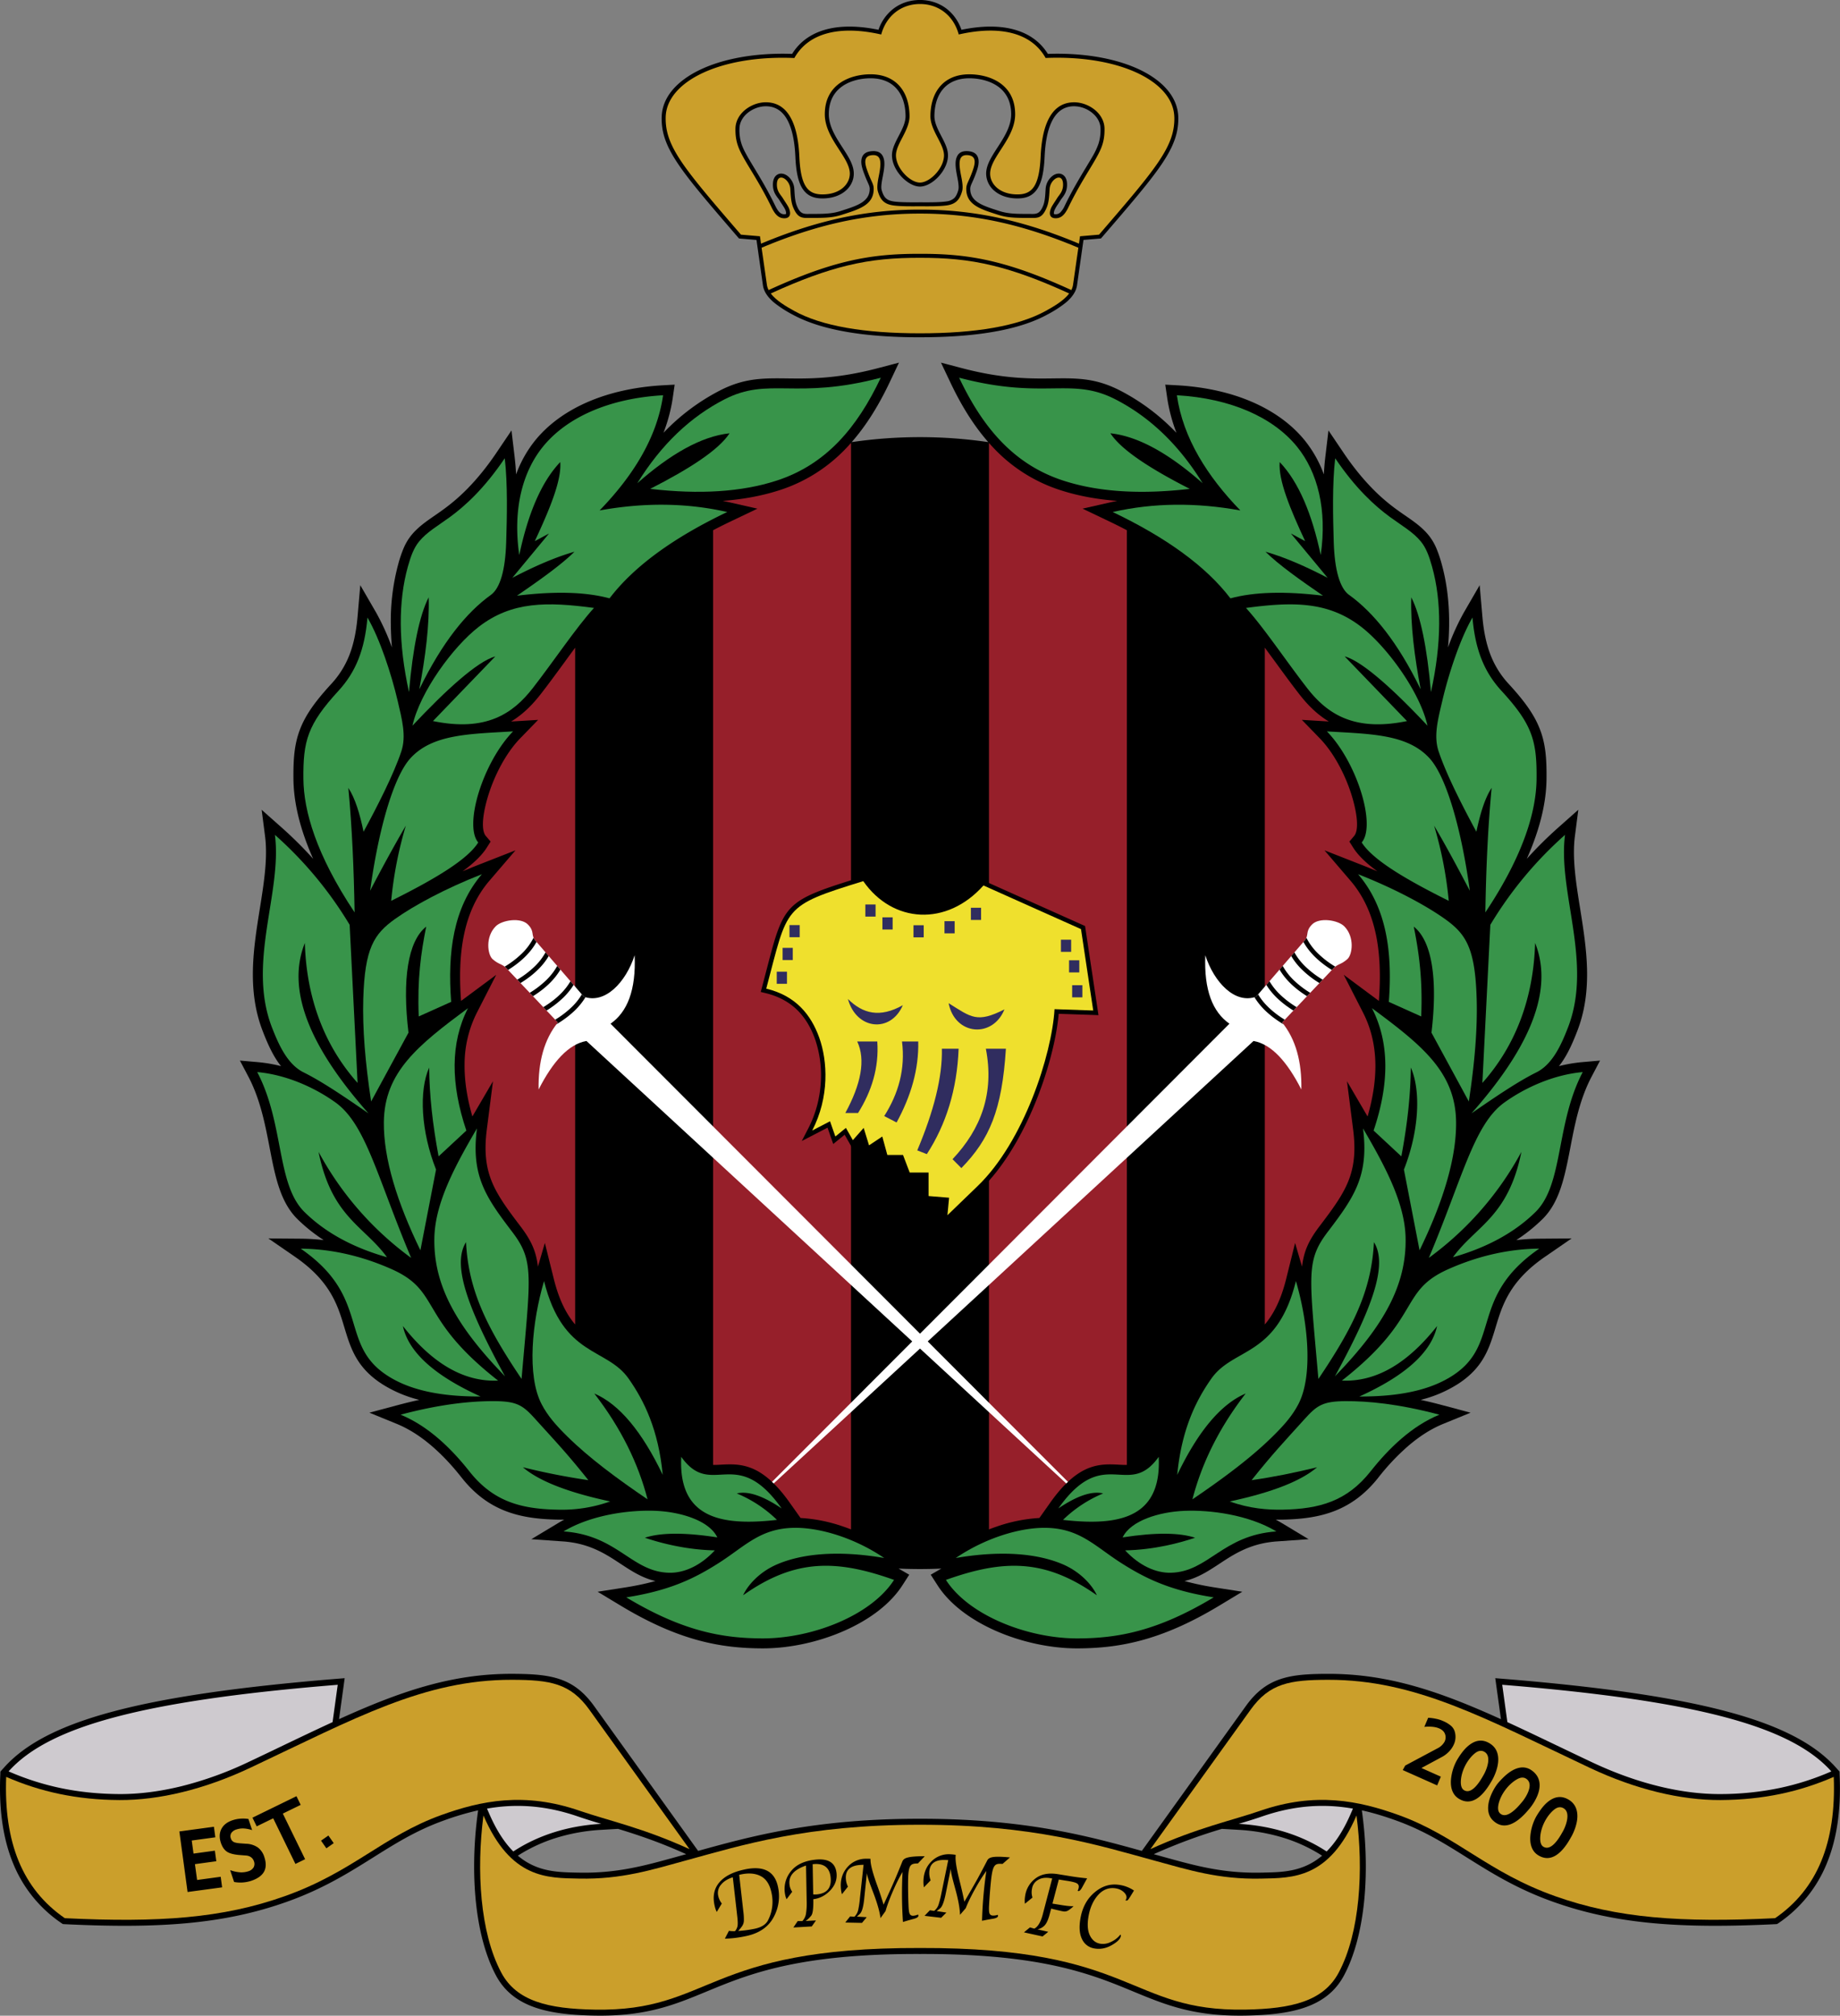
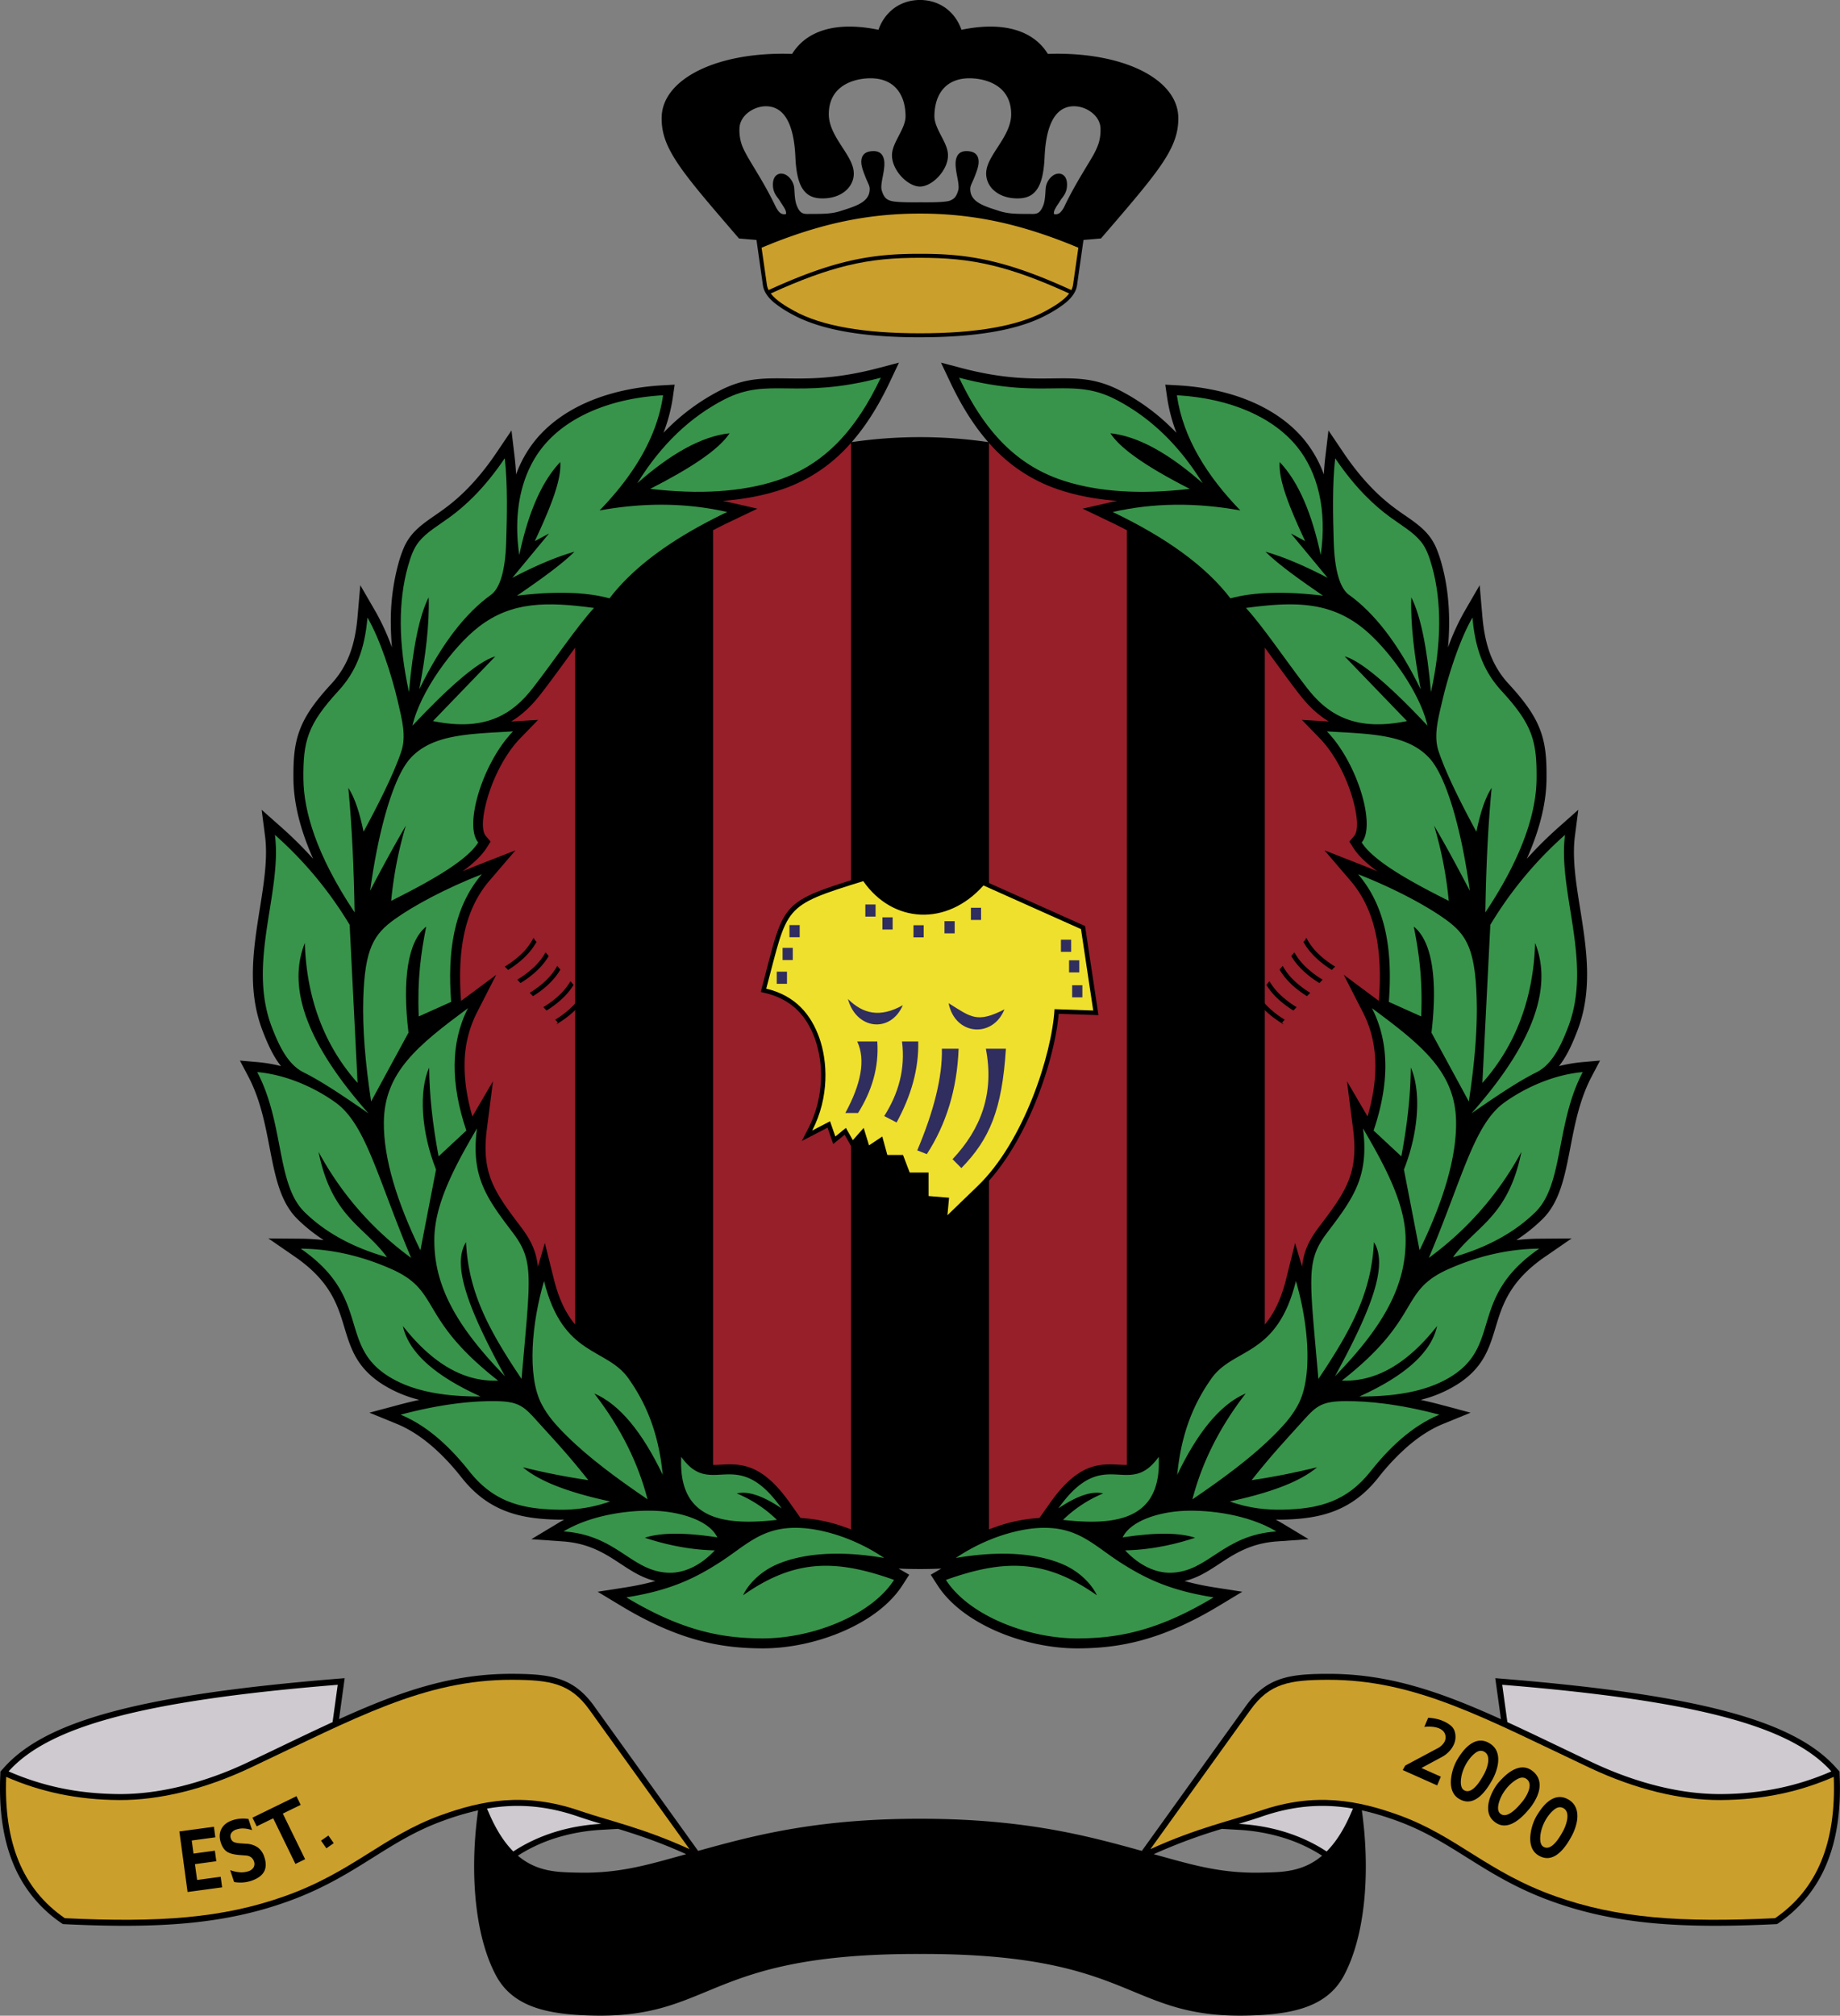
<svg xmlns="http://www.w3.org/2000/svg" xml:space="preserve" viewBox="0 0 82.8 90.67">
  <rect x="0" y="0" width="82.8" height="90.67" fill="#808080" stroke="none" />
  <path d="M70.667 51.614c.199-1.033.417-2.163.953-3.181l.382-.727-.818.072a6.578 6.578 0 0 0-1.03.178c.084-.108.163-.22.236-.337.244-.391.427-.828.584-1.233.718-1.847.418-3.725.132-5.516-.185-1.154-.363-2.27-.235-3.261l.153-1.184-.894.793c-.502.445-.977.916-1.424 1.413.096-.217.184-.427.262-.633.443-1.153.616-2.131.625-2.948.01-.91-.04-1.569-.287-2.22-.245-.65-.671-1.257-1.41-2.061a4.084 4.084 0 0 1-.81-1.28c-.195-.49-.318-1.062-.378-1.75l-.123-1.416-.712 1.23a10.56 10.56 0 0 0-.712 1.568c.03-.35.047-.69.05-1.022.008-.992-.105-1.9-.335-2.728a5.61 5.61 0 0 0-.235-.697 2.461 2.461 0 0 0-.348-.592c-.3-.37-.665-.621-1.077-.905a15.765 15.765 0 0 1-.406-.287 8.466 8.466 0 0 1-1.074-.936c-.397-.408-.83-.925-1.28-1.592l-.675-1-.142 1.198c-.03.245-.051.506-.066.779a5.341 5.341 0 0 0-.857-1.526c-.584-.721-1.397-1.316-2.397-1.744-.952-.408-2.076-.665-3.335-.737l-.547-.03.079.54c.08.56.224 1.103.424 1.627a9.91 9.91 0 0 0-.315-.313 9.486 9.486 0 0 0-2.219-1.588c-1.107-.57-1.952-.56-3.04-.546-.996.012-2.217.027-4.09-.465l-.932-.245.413.87c.486 1.029 1.044 1.94 1.715 2.705a21.172 21.172 0 0 0-6.145 0h-.001c.671-.765 1.229-1.676 1.716-2.705l.411-.87-.931.245c-1.873.492-3.093.477-4.09.465-1.089-.013-1.934-.024-3.04.546a9.52 9.52 0 0 0-2.534 1.9c.2-.523.345-1.065.424-1.626l.078-.54-.546.03c-1.259.072-2.383.33-3.335.737-1 .428-1.813 1.023-2.398 1.744a5.33 5.33 0 0 0-.856 1.526 12.87 12.87 0 0 0-.066-.779l-.142-1.198-.675 1c-.45.667-.883 1.184-1.28 1.592a8.55 8.55 0 0 1-1.075.936c-.149.11-.28.2-.405.287-.412.284-.777.536-1.077.905a2.46 2.46 0 0 0-.348.592 5.522 5.522 0 0 0-.235.697 9.845 9.845 0 0 0-.335 2.728c.004.333.02.673.05 1.022a10.659 10.659 0 0 0-.712-1.568l-.712-1.23-.123 1.416c-.06.688-.182 1.26-.377 1.75a4.099 4.099 0 0 1-.81 1.28c-.74.804-1.166 1.412-1.41 2.06-.247.652-.297 1.31-.288 2.221.009.817.181 1.795.625 2.948.078.206.166.416.262.633a17.787 17.787 0 0 0-1.424-1.413l-.894-.793.153 1.184c.128.99-.05 2.107-.234 3.26-.287 1.792-.587 3.67.131 5.517.157.405.34.842.584 1.233.073.117.152.23.237.337a6.558 6.558 0 0 0-1.03-.178l-.819-.072.383.727c.535 1.018.753 2.148.952 3.18.251 1.299.475 2.456 1.255 3.224.352.347.745.661 1.18.944a9.741 9.741 0 0 0-1.03-.063l-1.46-.012 1.202.828c1.592 1.099 1.918 2.18 2.211 3.15.286.95.546 1.809 1.67 2.55a5.624 5.624 0 0 0 1.71.734c-.306.066-.626.144-.96.233l-1.286.344 1.234.504c.564.231 1.091.58 1.576.996.495.425.942.914 1.337 1.416.585.74 1.223 1.206 1.944 1.493.706.28 1.478.382 2.354.4.105.003.213.003.324.001-.09.047-.176.096-.262.147l-1.22.733 1.42.1c1.19.082 1.922.563 2.58.997.51.335.983.646 1.583.785-.41.114-.863.211-1.378.292l-1.221.19 1.057.637c1.301.783 2.42 1.258 3.45 1.54 1.033.282 1.968.367 2.902.37 1.209.005 2.548-.283 3.708-.8 1.1-.487 2.049-1.183 2.598-2.038l.306-.475-.478-.276a21.92 21.92 0 0 0 1.923 0l-.477.276.306.475c.549.855 1.498 1.551 2.597 2.039 1.161.516 2.5.804 3.709.8.935-.004 1.869-.089 2.902-.371 1.03-.282 2.15-.757 3.45-1.54l1.057-.637-1.22-.19c-.516-.08-.97-.178-1.38-.292.602-.14 1.074-.45 1.583-.785.66-.434 1.391-.915 2.58-.997l1.42-.1-1.219-.733a5.16 5.16 0 0 0-.262-.147c.111.002.22.002.324 0 .876-.019 1.648-.12 2.354-.4.721-.288 1.359-.754 1.944-1.494a10.15 10.15 0 0 1 1.337-1.416c.484-.415 1.011-.765 1.577-.996l1.233-.504-1.286-.344a20.648 20.648 0 0 0-.96-.233 5.63 5.63 0 0 0 1.709-.734c1.125-.741 1.384-1.6 1.671-2.55.293-.97.619-2.051 2.212-3.15l1.202-.828-1.46.012a9.743 9.743 0 0 0-1.031.063 7.455 7.455 0 0 0 1.18-.944c.78-.768 1.003-1.925 1.255-3.223" />
  <path fill="#961f2a" d="M61.91 42.01c-.191-.898-.549-1.708-1.138-2.395l-1.17-1.366 1.674.657c.241.094.477.19.707.29-.498-.364-.866-.716-1.086-1.063l-.176-.278.214-.251c.224-.263.147-1.008-.119-1.857-.286-.913-.8-1.892-1.427-2.537l-.806-.83 1.154.07.06.004c-.529-.319-.953-.745-1.325-1.223-.347-.445-.715-.95-1.08-1.45l-.476-.648v30.445c.38-.447.721-1.08.964-2.06l.399-1.607.313 1.066c.083-.727.322-1.208.801-1.838.573-.754 1.021-1.36 1.282-2.008.254-.633.342-1.337.217-2.318l-.278-2.178.927 1.586c.236-.815.357-1.588.352-2.312-.007-.849-.185-1.636-.554-2.357l-.871-1.704 1.537 1.141.044.033c.082-1.075.058-2.091-.138-3.011M48.714 22.88l1.26-.286c.1-.023.2-.043.299-.064-.927-.07-1.78-.23-2.558-.483a7.108 7.108 0 0 1-2.961-1.852 9.18 9.18 0 0 1-.251-.272v48.872c.119-.047.237-.09.356-.13a7.075 7.075 0 0 1 1.914-.384l.488-.69c1.278-1.804 2.246-1.752 3.116-1.706.113.006.224.011.332.009V23.85c-.267-.14-.544-.278-.829-.414l-1.166-.556m-13.631-.832c-.778.252-1.63.412-2.558.482.1.021.199.041.298.064l1.26.287-1.165.556c-.285.136-.562.274-.83.414v42.043c.11.002.22-.003.333-.01.87-.045 1.839-.097 3.116 1.708l.488.689a7.06 7.06 0 0 1 1.915.384c.118.04.237.083.356.13V19.923a8.82 8.82 0 0 1-.252.272 7.111 7.111 0 0 1-2.96 1.853m-10.759 9.183c-.372.478-.796.904-1.324 1.223l.06-.003 1.154-.07-.806.83c-.626.644-1.14 1.623-1.427 2.536-.266.849-.343 1.594-.12 1.857l.215.251-.176.278c-.22.347-.588.699-1.086 1.062.23-.098.466-.195.707-.29l1.675-.656-1.172 1.366c-.589.687-.946 1.497-1.138 2.396-.196.92-.22 1.936-.14 3.01l.047-.032 1.536-1.14-.871 1.703a5.174 5.174 0 0 0-.553 2.357c-.005.724.115 1.497.351 2.312l.927-1.586-.278 2.178c-.125.981-.036 1.685.218 2.318.26.648.707 1.254 1.28 2.008.48.63.719 1.111.802 1.838l.313-1.066.4 1.606c.242.98.583 1.614.963 2.06V29.134a69.04 69.04 0 0 0-.475.648c-.366.5-.735 1.005-1.082 1.45" />
  <path fill="#38944a" d="M32.83 19.49c-.484.746-1.795 1.595-3.572 2.5 2.218.258 4.117.14 5.687-.37 2.22-.719 3.623-2.373 4.691-4.63-3.86 1.016-5.02-.061-7.04.977-1.508.776-2.827 2.004-3.918 3.77 1.489-1.314 2.881-2.11 4.152-2.247m-13.54 7.38c.04 1.226-.145 2.672-.422 4.138 1.038-2.133 2.132-3.464 3.22-4.247.42-.302.653-1.121.691-2.378.035-1.115.07-2.625-.065-3.77-.93 1.377-1.797 2.153-2.461 2.64-.555.405-1.05.68-1.4 1.112-.225.276-.365.64-.5 1.126-.434 1.563-.432 3.441.051 5.639.174-2.003.474-3.455.886-4.26m-3.333 14.172c-.032-1.93-.112-3.81-.282-5.602.307.467.518 1.167.685 1.974.612-1.13 1.353-2.574 1.698-3.61.234-.699.034-1.431-.162-2.275-.28-1.197-.798-2.784-1.36-3.75-.125 1.455-.528 2.449-1.304 3.294-1.397 1.52-1.597 2.26-1.579 3.973.015 1.424.567 3.39 2.304 5.996m.744 8.503 1.681-3.094c-.285-2.373-.034-4.115.797-4.77-.239 1.19-.404 2.373-.336 4.04l1.459-.655c-.17-2.235.1-4.246 1.383-5.743-1.652.648-3.06 1.41-3.906 2.012-.954.68-1.364 1.314-1.432 3.597-.038 1.322.086 2.863.354 4.613M26.73 27.346c-2.11-.283-3.696-.3-5.183.847-1.162.896-2.646 2.928-2.987 4.45 1.488-1.587 2.927-2.9 3.729-3.117l-2.806 2.909c2.383.49 3.59-.324 4.49-1.48.929-1.192 1.947-2.718 2.756-3.609" />
  <path fill="#38944a" d="M19.622 52.608c-.677-1.71-.776-3.536-.31-4.589.01 1.223.152 2.544.425 3.996l1.249-1.16c-.705-2.086-.728-3.937.074-5.507-2.239 1.662-3.764 2.868-3.787 5.13-.016 1.65.605 3.624 1.645 5.762l.704-3.632m10.201 13.734c-.193-2.02-.829-3.326-1.536-4.33-.998-1.419-2.951-.949-3.805-4.388-.54 1.832-.787 4.245-.107 5.543.27.518.638.938 1.151 1.444.995.982 2.263 1.914 3.614 2.832-.416-1.606-1.185-3.195-2.396-4.76 1.128.48 2.151 1.723 3.08 3.66" />
  <path fill="#38944a" d="M23.47 62.028c.402-4.66.582-5.3-.421-6.617-1.19-1.562-1.859-2.522-1.586-4.654-.961 1.644-1.885 3.333-1.917 4.926-.042 2.114.97 3.952 3.18 6.226-1.647-3.012-2.406-5.003-1.755-6.034.11 2.211.968 3.877 2.5 6.153m-5.003-27.919c-.774.847-1.449 3.277-1.812 5.958a71.05 71.05 0 0 1 1.607-2.931 17.597 17.597 0 0 0-.66 3.385c2.017-1.003 3.436-1.862 3.918-2.626-.657-.771.206-3.596 1.567-4.997-1.966.12-3.622.118-4.62 1.21m-1.053 22.445c-1.026-1.413-2.485-1.794-3.08-4.74a14.306 14.306 0 0 0 4.167 4.769c-1.521-3.603-2.03-6-3.4-6.988-.91-.655-2.195-1.252-3.527-1.37 1.221 2.323.855 5.044 2.126 6.294.931.917 2.17 1.596 3.714 2.035m14.752 13.185c-1.307-.025-2.484-.342-3.147-.569.688-.224 1.735-.25 3.259-.015-.36-.753-1.641-1.149-2.784-1.195-1.161-.047-2.885.176-4.135.927 2.44.17 3.055 1.822 4.756 1.859.655.014 1.402-.306 2.051-1.007" />
  <path fill="#38944a" d="M33.44 71.758c.195-.433.717-1.04 1.517-1.386 1.08-.469 2.694-.659 4.832-.291-1.374-.93-2.91-1.36-3.995-1.358-1.576.004-2.255.824-3.459 1.589-1.084.69-2.192 1.233-4.152 1.54 2.531 1.523 4.323 1.84 6.12 1.846 2.213.008 4.89-1.015 5.929-2.632-2.572-.914-4.438-.972-6.792.692m1.732-3.908c-2.057-2.906-3.145-.394-4.516-2.32-.055 1.106.222 1.825.733 2.273.77.677 2.075.733 3.574.564a5.743 5.743 0 0 0-1.807-1.19c.503-.12 1.175.104 2.016.674M23.53 66a30.8 30.8 0 0 0 2.946.58c-.955-1.197-1.42-1.68-2.37-2.73-.567-.628-.817-.82-1.87-.825-.973-.004-2.357.115-4.21.61 1.23.502 2.268 1.501 3.095 2.548 1.066 1.349 2.303 1.691 3.957 1.724a6.503 6.503 0 0 0 2.38-.37c-1.926-.412-3.216-.927-3.928-1.537m2.321-41.183c-.588.584-1.56 1.274-2.588 1.979 1.716-.21 3.105-.17 4.166.119 1.112-1.458 2.909-2.745 5.296-3.884-1.834-.416-3.75-.432-5.744-.07 1.473-1.52 2.58-3.243 2.858-5.182-2.445.14-4.349 1.006-5.41 2.317-.927 1.146-1.359 2.836-1.062 4.87.388-1.828.977-3.27 1.844-4.182.066.82-.47 2.11-1.145 3.557l.64-.343-1.652 1.994c.945-.491 1.881-.913 2.797-1.175m-7.721 34.83c1.268 1.61 2.677 2.522 4.285 2.455-3.634-2.842-2.536-4.013-4.797-5.016-1.143-.508-2.533-.907-4.086-.92 3.16 2.18 1.702 4.264 3.874 5.694.896.59 2.197.965 4.22.956-2.033-.92-3.236-1.97-3.496-3.169m-5.888-13.422c.297.762.689 1.65 1.42 2.012.835.414 1.834 1.094 2.92 1.844-2.337-2.64-3.793-5.34-2.864-7.664.073 2.468.867 4.605 2.373 6.294l-.357-7.112a17.309 17.309 0 0 0-3.363-4.046c.336 2.595-1.266 5.749-.129 8.672m51.01 9.458c-.032-1.593-.955-3.282-1.916-4.926.272 2.132-.398 3.092-1.587 4.654-1.002 1.318-.824 1.957-.421 6.617 1.531-2.276 2.39-3.942 2.499-6.153.651 1.031-.108 3.022-1.756 6.034 2.212-2.274 3.223-4.112 3.181-6.226" />
  <path fill="#38944a" d="M65.524 50.477c-.022-2.26-1.548-3.467-3.787-5.129.803 1.57.78 3.42.075 5.506l1.248 1.161c.274-1.452.416-2.773.426-3.996.467 1.053.367 2.88-.31 4.59l.704 3.631c1.04-2.138 1.66-4.113 1.644-5.763M59.71 32.898c1.361 1.401 2.224 4.226 1.567 4.997.483.764 1.902 1.623 3.917 2.626a17.556 17.556 0 0 0-.66-3.385c.536.91 1.072 1.91 1.608 2.931-.364-2.681-1.038-5.11-1.812-5.958-.997-1.093-2.653-1.092-4.62-1.21" />
  <path fill="#38944a" d="M64.74 33.803c.345 1.037 1.085 2.481 1.697 3.61.169-.806.38-1.506.687-1.973-.17 1.791-.252 3.671-.283 5.602 1.737-2.606 2.29-4.572 2.304-5.996.019-1.713-.181-2.452-1.58-3.973-.775-.845-1.178-1.84-1.304-3.295-.561.967-1.08 2.554-1.358 3.75-.198.845-.397 1.577-.164 2.275m1.358 15.742c.268-1.75.392-3.291.353-4.613-.067-2.283-.476-2.917-1.431-3.597-.847-.603-2.254-1.364-3.906-2.012 1.283 1.497 1.554 3.508 1.384 5.743l1.457.655c.068-1.667-.096-2.85-.334-4.04.83.655 1.08 2.397.796 4.77l1.68 3.094m.611-.834c1.506-1.69 2.3-3.826 2.373-6.294.929 2.325-.527 5.025-2.864 7.664 1.086-.75 2.085-1.43 2.92-1.844.731-.362 1.124-1.25 1.42-2.012 1.136-2.923-.465-6.077-.13-8.672a17.322 17.322 0 0 0-3.361 4.046l-.358 7.112m-1.324 7.842c1.544-.44 2.782-1.118 3.714-2.035 1.27-1.25.905-3.971 2.126-6.294-1.332.118-2.617.715-3.528 1.37-1.37.987-1.877 3.385-3.398 6.988a14.325 14.325 0 0 0 4.166-4.769c-.595 2.946-2.054 3.327-3.08 4.74m-5 5.549c1.607.067 3.016-.845 4.286-2.455-.261 1.2-1.465 2.25-3.497 3.17 2.023.008 3.324-.367 4.22-.957 2.172-1.43.715-3.515 3.874-5.695-1.553.014-2.943.413-4.086.921-2.26 1.003-1.162 2.174-4.797 5.016m2.932-29.667-2.805-2.909c.8.217 2.24 1.53 3.727 3.117-.34-1.522-1.824-3.554-2.986-4.45-1.487-1.146-3.072-1.13-5.182-.847.809.891 1.827 2.417 2.756 3.61.9 1.155 2.107 1.969 4.49 1.479m-6.043 32.176c.513-.506.88-.926 1.152-1.444.679-1.298.432-3.711-.108-5.543-.853 3.44-2.807 2.97-3.805 4.388-.707 1.004-1.343 2.31-1.536 4.33.928-1.936 1.952-3.179 3.08-3.66-1.212 1.566-1.98 3.155-2.396 4.761 1.35-.918 2.618-1.85 3.613-2.832m-10.269 4.112c-1.084-.002-2.62.428-3.994 1.358 2.139-.368 3.752-.178 4.832.29.8.348 1.323.954 1.518 1.387-2.355-1.664-4.222-1.606-6.793-.692 1.04 1.617 3.716 2.64 5.929 2.632 1.797-.005 3.589-.323 6.12-1.847-1.96-.306-3.068-.85-4.152-1.539-1.203-.765-1.883-1.585-3.46-1.589" />
  <path fill="#38944a" d="M53.303 67.959c-1.143.046-2.423.442-2.784 1.195 1.524-.235 2.571-.209 3.26.015-.664.227-1.841.544-3.148.569.65.7 1.396 1.02 2.05 1.007 1.702-.037 2.316-1.688 4.756-1.859-1.25-.751-2.973-.974-4.134-.927m5.387-4.109c-.948 1.05-1.414 1.533-2.368 2.73.982-.14 1.964-.34 2.946-.58-.712.61-2.002 1.125-3.928 1.537.88.32 1.702.383 2.38.37 1.655-.033 2.89-.375 3.957-1.724.827-1.047 1.865-2.046 3.096-2.548-1.854-.495-3.238-.614-4.211-.61-1.052.004-1.304.197-1.871.824m-8.618-40.818c2.386 1.14 4.184 2.426 5.297 3.884 1.06-.29 2.45-.329 4.166-.12-1.028-.704-2-1.394-2.59-1.978.917.262 1.853.684 2.798 1.175l-1.652-1.994.64.343c-.675-1.447-1.211-2.736-1.146-3.557.867.911 1.457 2.354 1.846 4.182.296-2.034-.136-3.724-1.063-4.87-1.062-1.31-2.965-2.177-5.41-2.317.278 1.94 1.385 3.663 2.857 5.182-1.993-.362-3.91-.346-5.743.07M60.71 26.76c1.088.784 2.183 2.115 3.22 4.248-.277-1.466-.462-2.912-.422-4.138.412.805.712 2.257.886 4.26.483-2.198.485-4.076.05-5.639-.134-.485-.274-.85-.499-1.126-.35-.432-.844-.707-1.4-1.113-.664-.486-1.531-1.262-2.461-2.638-.136 1.144-.1 2.654-.066 3.769.04 1.257.273 2.076.691 2.378" />
  <path fill="#38944a" d="M47.853 21.62c1.57.51 3.47.628 5.687.37-1.777-.905-3.088-1.754-3.571-2.5 1.27.137 2.662.933 4.15 2.247-1.09-1.766-2.41-2.994-3.918-3.77-2.018-1.038-3.18.039-7.04-.977 1.069 2.257 2.471 3.911 4.692 4.63m3.557 46.183c.51-.448.787-1.167.732-2.272-1.371 1.925-2.458-.587-4.516 2.32.842-.57 1.513-.794 2.015-.674a5.748 5.748 0 0 0-1.806 1.19c1.5.17 2.804.113 3.574-.564" />
  <path d="M43.375 40.346c.256-.177.5-.393.73-.651l.098-.11.135.06 4.389 1.964.101.045.016.11.551 3.66.036.24-.242-.01-1.548-.052c-.1 1.15-.516 2.777-1.193 4.338-.583 1.341-1.363 2.639-2.31 3.552l-1.365 1.316-.39.378.05-.542.055-.585-.718-.057-.187-.016v-1.04H40.8l-.05-.131-.252-.662h-.721l-.04-.15-.153-.558-.363.242-.225.152-.08-.26-.136-.442-.25.282-.187.211-.139-.245-.195-.343-.29.236-.224.181-.095-.271-.161-.464-.597.31-.563.29.291-.562c.342-.66.511-1.344.56-1.989a5.005 5.005 0 0 0-.254-2.036c-.175-.484-.424-.93-.785-1.29-.359-.356-.832-.63-1.456-.779l-.202-.048.054-.2c.086-.324.15-.575.211-.806.788-3.026.806-3.094 4.292-4.171l.14-.044.084.12c.172.248.363.463.569.647a2.974 2.974 0 0 0 1.831.773c.658.034 1.34-.16 1.962-.593" />
  <path fill="#efe02d" d="M44.256 39.829c-1.654 1.856-4.087 1.707-5.409-.194-3.665 1.133-3.374 1.114-4.366 4.836 1.326.316 2.014 1.174 2.383 2.199.381 1.061.464 2.677-.315 4.184l.803-.417.239.685.475-.387.313.551.487-.551.241.785.596-.398.227.83h.706l.301.791h.849V53.8l.922.075-.074.788 1.364-1.317c2.07-1.995 3.335-5.895 3.456-7.952l1.741.06-.55-3.661-4.39-1.964" />
  <path fill="#302d5f" d="M48.567 43.194h-.459v.547h.46v-.547M43.69 41.38h.459v-.547h-.459v.547m-1.188.602h.458v-.547h-.458v.547m5.745 2.334v.547h.46v-.547h-.46m-7.14-2.151h.46v-.546h-.46v.546m7.095.105h-.46v.546h.46v-.546m-8.492-.46h.459v-.546h-.46v.546m-4.492 1.373h.458v-.547h-.458v.547m-.263 1.07h.46v-.546h-.46v.546m.573-2.095h.459v-.547h-.46v.547m3.416-.928h.459v-.546h-.46v.546m-.366 5.616c.389.829.17 1.92-.535 3.218h.573c.615-.984.947-2.045.865-3.218h-.903m3.809.327c.031 1.267-.362 2.807-1.107 4.573l.431.168c.865-1.336 1.36-2.905 1.43-4.74h-.754m1.98-.001c.388 1.996-.217 3.612-1.5 4.969l.398.4c1.265-1.295 1.828-2.602 2.004-5.368h-.902m.836-1.77c-1.234.625-1.492.36-2.512-.28.283 1.455 1.984 1.59 2.512.28m-3.879 1.442h-.73c.156 1.246-.161 2.35-.801 3.356l.557.288c.648-1.187 1.004-2.398.974-3.644m-.693-1.631c-1.04.583-1.801.381-2.47-.278.375 1.385 1.92 1.55 2.47.278" />
-   <path fill="#fff" d="M60.487 41.663c-.273-.274-1.123-.42-1.456-.069-.304.321-.112.47-.328.72l-2.177 2.518c-.955.348-1.895-.65-2.287-1.863-.065 1.58.336 2.557 1.086 3.079L41.4 59.99 27.473 46.048c.751-.522 1.152-1.5 1.086-3.08-.393 1.214-1.332 2.212-2.288 1.864l-2.175-2.518c-.217-.25-.026-.399-.33-.72-.331-.35-1.183-.205-1.456.07-.485.484-.364 1.281-.148 1.475.296.265.427.2.643.429l2.299 2.425c-.612.752-.89 1.765-.867 3.015.634-1.242 1.34-2.039 2.153-2.183l14.66 13.514-6.31 6.317.075.072L41.4 60.66l6.582 6.068c.026-.025.05-.049.076-.072l-6.31-6.317 14.661-13.514c.813.144 1.52.941 2.152 2.183.025-1.25-.253-2.263-.865-3.015l2.297-2.425c.217-.229.348-.164.643-.43.217-.193.338-.99-.148-1.475" />
  <path d="m25.813 44.302-.142-.165a2.77 2.77 0 0 1-.439.563c-.22.22-.483.42-.782.603l.144.153a4.37 4.37 0 0 0 .784-.61c.169-.17.315-.35.435-.544m-1.67-1.932-.047-.056a.5.5 0 0 1-.086-.133 2.662 2.662 0 0 1-.51.694 4.223 4.223 0 0 1-.789.606c.03.024.06.051.094.087l.059.062c.297-.185.56-.388.782-.61.2-.2.367-.416.497-.65m2.128 2.462-.088-.103a2.767 2.767 0 0 1-.426.542 4.228 4.228 0 0 1-.773.596l.12.126c-.023.028-.046.055-.067.084.332-.199.622-.418.866-.66a3 3 0 0 0 .443-.56 1.126 1.126 0 0 1-.075-.025m-1.053-1.219-.143-.166c-.121.222-.28.428-.47.618a4.199 4.199 0 0 1-.766.593l.145.152c.29-.182.548-.38.767-.6.184-.184.341-.383.467-.597m-.526-.609-.143-.165a2.72 2.72 0 0 1-.466.612 4.313 4.313 0 0 1-.804.615l.144.154c.307-.189.577-.395.805-.624.183-.182.34-.38.464-.592m33.031.443-.143.166c.125.214.282.413.467.597.219.22.476.418.768.6l.144-.152a4.208 4.208 0 0 1-.767-.593 2.72 2.72 0 0 1-.47-.618m.526-.608-.142.165c.125.212.28.41.464.592a4.3 4.3 0 0 0 .805.624l.144-.154a4.199 4.199 0 0 1-.803-.615 2.728 2.728 0 0 1-.468-.612m-1.122 1.298-.141.165c.12.193.266.375.435.544.223.222.486.425.783.61l.145-.153a4.219 4.219 0 0 1-.783-.603 2.794 2.794 0 0 1-.439-.563m2.171-1.262a2.678 2.678 0 0 1-.51-.694.523.523 0 0 1-.084.133l-.049.055c.13.235.298.451.498.651.222.222.484.425.782.61l.058-.062a.862.862 0 0 1 .094-.087 4.236 4.236 0 0 1-.789-.606m-2.255 2.395a2.78 2.78 0 0 1-.427-.54l-.089.102a.95.95 0 0 1-.075.025c.122.2.27.386.444.56.243.242.534.461.865.66-.02-.03-.043-.056-.065-.084l.118-.126a4.178 4.178 0 0 1-.771-.596M41.351 9.1h.096c.364.002.844.005 1.14-.04a.623.623 0 0 0 .347-.144c.084-.08.144-.2.19-.37.04-.144-.015-.424-.051-.606l-.016-.086c-.045-.244-.078-.482-.039-.67.052-.25.202-.405.53-.385.361.022.484.21.49.467.005.19-.075.412-.153.615a4.678 4.678 0 0 1-.134.318c-.058.128-.09.2-.09.3.001.576.568.756 1.27.98l.03.01c.165.053.323.086.512.107.196.021.425.027.728.026l.164.001c.271.006.426.01.582-.383.072-.184.088-.437.1-.648l.008-.11a.798.798 0 0 1 .344-.596.48.48 0 0 1 .204-.075.337.337 0 0 1 .233.056c.107.073.18.211.181.432.002.308-.122.474-.23.618-.023.03-.045.06-.064.09a5.94 5.94 0 0 1-.114.179 1.655 1.655 0 0 0-.156.267.458.458 0 0 0-.03.13c0 .021.002.034.006.04 0 .002.005.005.012.007a.296.296 0 0 0 .265-.067 1.02 1.02 0 0 0 .21-.315c.342-.703.664-1.235.93-1.678.12-.198.23-.379.31-.519a3.23 3.23 0 0 0 .277-.588 2.01 2.01 0 0 0 .09-.682c-.005-.272-.145-.508-.348-.682a1.323 1.323 0 0 0-.839-.32c-.539 0-.856.336-1.045.773-.204.47-.264 1.061-.284 1.508-.032.693-.137 1.145-.326 1.432-.208.317-.501.433-.892.433h-.029c-.44-.006-.781-.143-1.014-.343a1.02 1.02 0 0 1-.369-.77v-.013c.005-.386.247-.758.511-1.166.292-.45.617-.95.615-1.5-.002-.534-.197-.904-.48-1.153-.382-.332-.926-.456-1.39-.459-.5-.002-.89.157-1.154.438-.278.296-.426.731-.431 1.26-.002.297.158.607.31.901.156.299.302.582.301.87 0 .327-.168.664-.398.924-.248.281-.58.479-.862.479-.282 0-.613-.198-.863-.479-.229-.26-.396-.597-.397-.924-.002-.288.145-.571.3-.87.152-.293.314-.604.311-.9-.005-.53-.153-.965-.432-1.261-.264-.281-.652-.44-1.153-.438-.464.003-1.009.127-1.389.46-.284.248-.479.618-.48 1.151-.002.552.322 1.05.614 1.501.265.408.506.78.51 1.166v.013c0 .28-.124.56-.368.77-.232.2-.573.337-1.013.343h-.03c-.39 0-.684-.116-.892-.433-.188-.287-.294-.74-.325-1.432-.02-.447-.081-1.037-.285-1.508-.189-.437-.506-.772-1.046-.772-.291 0-.605.118-.84.319-.201.174-.34.41-.346.682a2 2 0 0 0 .09.682c.064.198.16.38.277.588.08.14.189.321.309.52.267.442.59.974.931 1.677.07.143.137.25.211.315a.295.295 0 0 0 .264.067.026.026 0 0 0 .012-.007c.004-.006.006-.019.006-.04a.412.412 0 0 0-.03-.13c-.024-.065-.085-.158-.155-.267a5.056 5.056 0 0 1-.115-.179.832.832 0 0 0-.064-.09c-.107-.144-.232-.31-.23-.618.001-.22.074-.36.18-.432a.337.337 0 0 1 .234-.056.481.481 0 0 1 .204.075c.17.109.326.335.344.595l.007.11c.013.212.029.465.102.649.155.392.31.389.58.383l.165-.001c.302.001.532-.005.728-.026.189-.02.346-.054.511-.107l.03-.01c.704-.224 1.27-.404 1.271-.98 0-.1-.032-.172-.09-.3-.034-.077-.078-.17-.133-.318-.079-.203-.159-.424-.155-.615.006-.258.13-.445.492-.467.327-.02.477.135.53.385.038.188.005.426-.04.67l-.016.086c-.036.182-.092.462-.051.606.047.17.106.29.19.37.08.076.192.121.347.145.297.044.776.041 1.14.04zm.048 6.072c-1.264 0-2.38-.081-3.335-.25-.967-.17-1.775-.429-2.416-.782a5.146 5.146 0 0 1-.811-.526c-.262-.22-.462-.477-.505-.78l-.29-2.04-.714-.06-.073-.007-.048-.055c-1.29-1.498-2.15-2.494-2.683-3.285-.552-.817-.765-1.423-.749-2.123V5.26l.002-.03v-.002c.036-.852.672-1.583 1.718-2.086 1.008-.484 2.406-.759 4.008-.722l.142.005c.344-.556.867-.92 1.529-1.1.66-.178 1.46-.17 2.358.015a2.03 2.03 0 0 1 .653-.934c.333-.26.749-.406 1.214-.407.465.001.882.147 1.214.407.291.23.517.548.653.934.898-.185 1.697-.193 2.358-.014.662.179 1.185.543 1.53 1.099a6.66 6.66 0 0 1 .14-.005c1.604-.037 3.002.238 4.01.722 1.044.503 1.68 1.234 1.717 2.086v.001l.002.031v.003c.016.7-.197 1.306-.749 2.123-.534.79-1.392 1.787-2.683 3.285l-.048.055-.073.007-.713.06-.291 2.04c-.044.303-.243.56-.505.78a5.102 5.102 0 0 1-.812.526c-.64.353-1.448.613-2.415.782-.955.169-2.07.25-3.335.25" />
-   <path fill="#cb9f2b" d="M49.312 7.138c-.305.54-.75 1.191-1.235 2.189-.158.324-.32.5-.595.49-.185-.007-.305-.128-.197-.425.046-.126.166-.284.285-.478.094-.153.27-.295.268-.614-.004-.577-.572-.26-.604.193-.017.243-.023.566-.121.813-.23.58-.459.492-.91.495-.623.004-.94-.028-1.296-.142-.786-.25-1.424-.445-1.425-1.16 0-.214.088-.296.236-.681.143-.374.295-.81-.181-.84-.427-.027-.386.393-.304.843.035.187.124.559.064.773-.112.403-.3.587-.684.644-.32.048-.838.043-1.214.04-.376.003-.894.008-1.214-.04-.385-.057-.572-.24-.684-.644-.06-.214.03-.586.064-.773.083-.45.123-.87-.304-.843-.476.03-.324.466-.18.84.148.385.236.467.235.681 0 .715-.639.91-1.425 1.16-.356.114-.672.146-1.295.142-.452-.003-.68.085-.911-.495-.098-.247-.104-.57-.121-.813-.033-.454-.6-.77-.604-.193-.002.32.174.46.268.614.119.194.24.352.285.478.108.297-.011.418-.197.426-.275.01-.437-.167-.595-.491-.485-.998-.93-1.649-1.235-2.189-.244-.434-.403-.767-.39-1.361.014-.694.734-1.176 1.365-1.176 1.257 0 1.468 1.528 1.51 2.451.06 1.318.38 1.693 1.038 1.693.812 0 1.238-.477 1.233-.943-.01-.746-1.13-1.573-1.125-2.67.004-1.366 1.163-1.785 2.047-1.79 1.129-.006 1.755.746 1.765 1.876.006.646-.613 1.253-.611 1.772.002.579.635 1.223 1.08 1.223.447 0 1.08-.644 1.083-1.223 0-.519-.617-1.126-.612-1.772.01-1.13.636-1.882 1.764-1.875.885.004 2.044.423 2.049 1.79.003 1.096-1.116 1.923-1.125 2.67-.007.465.42.943 1.232.942.657 0 .977-.375 1.039-1.693.042-.923.253-2.45 1.508-2.45.633-.001 1.351.48 1.367 1.175.012.594-.146.927-.391 1.361zm3.532-1.87c-.038-1.62-2.497-2.801-5.791-2.66-.644-1.147-2.069-1.476-3.91-1.057C42.916.711 42.248.181 41.4.18c-.849.002-1.516.531-1.745 1.372-1.84-.419-3.266-.09-3.909 1.058-3.294-.142-5.753 1.04-5.79 2.659-.031 1.318.817 2.303 3.387 5.286l.856.073.047.333c1.272-.533 2.43-.9 3.52-1.141a16.487 16.487 0 0 1 3.634-.39 16.497 16.497 0 0 1 3.634.39c1.091.24 2.248.608 3.52 1.14l.046-.332.857-.073c2.57-2.983 3.419-3.968 3.388-5.286" />
  <path fill="#cb9f2b" d="M41.399 9.608a16.4 16.4 0 0 0-3.596.385c-1.092.242-2.252.612-3.532 1.15l.239 1.666a.73.73 0 0 0 .078.239c1.38-.633 2.483-1.03 3.48-1.273 1.167-.285 2.187-.36 3.33-.358 1.145-.002 2.165.073 3.332.358.997.243 2.1.64 3.48 1.273a.74.74 0 0 0 .077-.239l.239-1.666c-1.279-.538-2.44-.908-3.531-1.15a16.395 16.395 0 0 0-3.596-.385" />
  <path fill="#cb9f2b" d="M41.399 11.596c-1.13-.001-2.138.072-3.289.353-.98.239-2.067.63-3.426 1.252.24.316.671.572 1.05.782 1.245.687 3.162 1.01 5.665 1.01s4.42-.323 5.664-1.01c.38-.21.812-.466 1.05-.782-1.358-.623-2.445-1.013-3.426-1.252-1.15-.28-2.158-.354-3.288-.353" />
  <path d="m56.854 84.232-.121.002c-1.689.035-2.954-.315-4.296-.687l-.414-.114-.104-.029a24.234 24.234 0 0 1 3.067-1.139l.74.043a8.464 8.464 0 0 1 2.055.366 7.052 7.052 0 0 1 1.713.797c-.854.726-1.783.744-2.64.76zm-26.079-.8-.415.115c-1.341.372-2.607.722-4.295.687l-.12-.002c-.858-.017-1.787-.035-2.642-.761a7.078 7.078 0 0 1 1.714-.797 8.452 8.452 0 0 1 2.055-.366l.74-.043c.886.27 1.906.61 3.067 1.14zm52.012-3.515-.004-.106-.004-.124-.109-.12-.059-.066c-.927-1.034-2.44-1.855-4.859-2.504-2.381-.64-5.654-1.119-10.131-1.483l-.334-.027.046.333.21 1.512c-2.715-1.23-5.045-2.046-7.783-2.04-.89 0-1.573.043-2.154.241-.604.206-1.085.57-1.546 1.212l-4.508 6.276-.17.235c-2.42-.67-5.267-1.448-9.983-1.445-4.716-.003-7.564.775-9.983 1.445l-.17-.235-4.508-6.276c-.461-.641-.942-1.006-1.545-1.212-.583-.198-1.264-.24-2.156-.242-2.738-.005-5.067.81-7.781 2.04l.209-1.511.045-.333-.333.027c-4.477.364-7.75.843-10.13 1.483-2.42.65-3.933 1.47-4.86 2.504l-.06.066-.108.12-.004.124-.005.106c-.057 1.51.131 2.807.58 3.9a5.94 5.94 0 0 0 2.174 2.687l.064.043.076.005c2.136.104 3.925.103 5.533-.047 1.618-.152 3.047-.454 4.45-.952 1.639-.58 2.794-1.305 3.904-2 .984-.618 1.932-1.213 3.148-1.652a12.58 12.58 0 0 1 1.576-.469l-.026.196c-.173 1.317-.208 2.736-.06 4.051.135 1.186.418 2.293.887 3.175.379.712.96 1.16 1.729 1.434.735.261 1.643.358 2.715.377 2.321.04 3.578-.48 5.039-1.084 1.886-.78 4.123-1.705 9.6-1.688 5.476-.017 7.715.908 9.6 1.688 1.46.604 2.718 1.123 5.04 1.084 1.07-.019 1.98-.116 2.714-.377.77-.274 1.35-.722 1.729-1.434.469-.882.752-1.989.887-3.175.148-1.315.112-2.734-.06-4.05l-.026-.197c.543.12 1.065.284 1.576.469 1.216.44 2.164 1.034 3.148 1.651 1.11.696 2.265 1.421 3.904 2.001 1.403.498 2.832.8 4.45.952 1.608.15 3.397.151 5.533.047l.076-.005.064-.043a5.936 5.936 0 0 0 2.173-2.687c.45-1.093.639-2.39.58-3.9" />
-   <path fill="#cb9f2b" d="M56.738 84.503c-1.902.04-3.265-.395-4.786-.81-2.55-.698-5.452-1.615-10.553-1.613-5.102-.002-8.003.915-10.553 1.612-1.52.416-2.885.85-4.786.81-1.432-.03-3.074.02-4.305-2.839-.32 2.452-.16 5.259.8 7.064.687 1.294 2.122 1.633 4.209 1.67 5.283.09 4.952-2.803 14.635-2.773 9.684-.03 9.351 2.862 14.635 2.772 2.087-.036 3.522-.375 4.21-1.669.96-1.805 1.12-4.612.798-7.064-1.23 2.858-2.872 2.809-4.304 2.84" />
  <path fill="#cb9f2b" d="M82.519 79.927c-1.54.67-3.173 1.031-5.099 1.042-1.78.008-3.818-.477-5.886-1.452-4.714-2.224-7.83-3.965-11.774-3.957-1.724.003-2.63.158-3.482 1.343l-4.51 6.275c2.089-.958 3.707-1.299 4.937-1.725 2.49-.86 4.443-.457 6.246.195 2.61.943 3.974 2.563 7.049 3.651 2.768.981 5.633 1.192 9.88.984 1.911-1.315 2.752-3.414 2.639-6.356m-56.427 1.526c1.231.426 2.849.767 4.937 1.725l-4.509-6.275c-.851-1.185-1.757-1.34-3.483-1.343-3.944-.008-7.058 1.733-11.774 3.957-2.067.975-4.105 1.46-5.885 1.452-1.926-.01-3.56-.372-5.099-1.042-.113 2.942.728 5.04 2.638 6.356 4.248.208 7.114-.003 9.88-.984 3.077-1.088 4.44-2.708 7.05-3.651 1.802-.652 3.756-1.055 6.245-.195" />
  <path d="m8.87 84.564-.098-.712.962-.131-.065-.475-.961.131-.08-.588 1.062-.144-.064-.475-1.555.211.37 2.724 1.554-.21-.064-.475-1.062.144m56.584-6.707a.567.567 0 0 0-.182-.248 1.357 1.357 0 0 0-.323-.19 1.443 1.443 0 0 0-.324-.104 2.131 2.131 0 0 0-.356-.047l-.173.409a1.78 1.78 0 0 1 .355-.004c.063.006.12.014.172.027a.877.877 0 0 1 .145.048.57.57 0 0 1 .155.098.38.38 0 0 1 .095.132.43.43 0 0 1-.015.373.755.755 0 0 1-.33.3l-1.438.767-.11.202 1.548.69.166-.393-.824-.367-.05-.022.048-.026.882-.475c.205-.11.407-.3.517-.533a.83.83 0 0 0 .042-.637m-53.852 5.244a.974.974 0 0 0-.525-.166l-.232-.017c-.16-.01-.27-.032-.329-.064a.266.266 0 0 1-.126-.157.276.276 0 0 1 .02-.245.425.425 0 0 1 .237-.162.911.911 0 0 1 .332-.042c.118.007.24.031.368.075l-.167-.503a1.648 1.648 0 0 0-.367-.013 1.44 1.44 0 0 0-.343.069c-.243.08-.411.21-.505.392-.094.18-.102.39-.024.626.062.184.152.316.273.398.12.08.316.131.586.151l.264.02c.093.006.17.032.232.078a.353.353 0 0 1 .132.183.325.325 0 0 1-.016.274.41.41 0 0 1-.242.176.984.984 0 0 1-.373.045 1.667 1.667 0 0 1-.439-.098l.177.533a1.567 1.567 0 0 0 .762-.049c.288-.095.482-.231.582-.408.1-.178.105-.398.018-.661a.845.845 0 0 0-.295-.435m56.891-2.045-.025.03c-.042.048-.101.12-.176.198-.22.229-.56.507-.796.279-.094-.09-.098-.253-.057-.428.103-.432.438-.878.826-1.1.16-.091.325-.116.465.015.107.101.122.242.09.387-.053.255-.24.517-.327.62zm.766-.527c.06-.286.021-.576-.223-.805-.322-.304-.67-.264-.993-.078-.23.131-.436.343-.595.52-.166.185-.368.54-.445.866-.075.32-.046.635.182.854.516.495 1.08.073 1.43-.292.074-.077.146-.162.194-.218l.025-.03c.113-.132.352-.473.425-.817m-2.498-.687-.019.034c-.03.054-.077.135-.137.226-.176.264-.46.597-.734.416-.108-.072-.141-.231-.132-.411.024-.443.275-.942.617-1.229.141-.118.299-.173.46-.068.123.08.162.217.158.364-.007.26-.144.552-.212.668zm.37.259.019-.035c.087-.15.262-.527.271-.88.01-.292-.08-.57-.362-.752-.371-.241-.705-.14-.99.1-.204.17-.37.415-.493.618a2.207 2.207 0 0 0-.284.932c-.018.327.067.632.331.808.596.395 1.075-.12 1.355-.543.06-.089.114-.184.152-.248m3.201 2.277-.02.034a4.17 4.17 0 0 1-.135.228c-.173.266-.454.602-.73.424-.109-.07-.143-.23-.135-.41.019-.443.265-.945.603-1.235.14-.12.296-.176.459-.074.125.08.165.215.162.363-.004.26-.138.554-.204.67zm.652-.662c.005-.293-.087-.57-.37-.75-.375-.236-.708-.131-.991.112-.201.173-.363.42-.486.623a2.22 2.22 0 0 0-.273.935c-.014.328.074.632.34.805.6.389 1.074-.133 1.35-.558a5 5 0 0 0 .148-.25l.02-.035c.085-.15.256-.53.262-.882m-57.451-.53-.19-.39-1.98.966.19.39.743-.362 1 2.052.436-.212-1.003-2.052.804-.392m.916 1.61.24.344.331-.232-.24-.343-.33.23m34.816 2.321c-.344.287-.558.68-.644 1.18-.067.388-.043.7.073.933a.734.734 0 0 0 .556.415c.265.046.524-.003.775-.146.253-.143.39-.278.412-.406.007-.041 0-.063-.022-.067l-.062.07a1.1 1.1 0 0 1-.37.26.772.772 0 0 1-.476.075c-.204-.036-.358-.16-.462-.373-.102-.213-.123-.496-.062-.849.07-.406.218-.732.441-.977.225-.245.49-.34.799-.288.14.025.258.082.35.17.094.09.133.177.119.263a.22.22 0 0 1-.047.106l.041.008c.034.005.065-.013.094-.055l.085-.126.165-.27a1.576 1.576 0 0 0-.633-.25c-.411-.07-.789.038-1.132.327m-14.711 1.277c-.098.18-.296.302-.59.365a5.343 5.343 0 0 1-.744.1c.097-.11.16-.189.188-.238a.455.455 0 0 0 .067-.21 2.683 2.683 0 0 0-.025-.437l-.186-1.642.08-.016c.35-.075.647-.05.89.076.244.126.403.371.482.737a1.82 1.82 0 0 1-.162 1.265zm-1.051-2.3c-.52.11-.895.303-1.13.579-.234.274-.307.615-.219 1.025.027.13.062.232.102.305l.226-.38a.84.84 0 0 1-.162-.348.565.565 0 0 1 .124-.495c.12-.15.298-.262.533-.337l.202 1.772c.023.2.026.342.01.43a.577.577 0 0 1-.111.223 1.236 1.236 0 0 1-.275-.016l-.183.353c.308-.007.629-.046.962-.118.583-.125.99-.404 1.227-.838a1.96 1.96 0 0 0 .199-1.384c-.15-.697-.65-.955-1.505-.772m15.218.762.2-.364a11.028 11.028 0 0 1-.663-.082l-.648-.105c-.416-.067-.753-.004-1.01.19a1.188 1.188 0 0 0-.468.791 1.178 1.178 0 0 0-.01.349l.34-.278a.777.777 0 0 1-.02-.4.54.54 0 0 1 .26-.387c.147-.095.333-.123.557-.087l.091.014-.43 1.638c-.088.328-.212.535-.375.62l-.195-.056-.271.223.837.184.257-.208-.486-.11a.619.619 0 0 0 .306-.162c.09-.084.167-.243.231-.475l.079-.297c.281.07.464.112.546.125.077.013.15 0 .215-.038s.148-.103.248-.195c-.12.004-.288-.01-.505-.045l-.446-.072.286-1.083.26.042.157.024c.224.037.364.077.416.12.054.04.075.099.063.172a.485.485 0 0 1-.047.145c.003.008.015.011.035.015.05.008.115-.06.19-.208m-11.936.356a.917.917 0 0 1-.19.002l-.024-1.357c.487-.056.755.136.806.575.054.469-.143.729-.592.78zm-.114-1.557c-.49.056-.849.23-1.076.517a1.25 1.25 0 0 0-.28.944c.014.123.041.228.082.315l.253-.335a.683.683 0 0 1-.122-.337c-.043-.379.205-.66.744-.842l.029 1.575a2.95 2.95 0 0 1-.034.613.64.64 0 0 1-.16.31l-.209-.001-.195.289.827-.047.19-.27-.467.024c.083-.053.167-.132.252-.238.071-.084.103-.331.095-.741.291-.035.547-.168.766-.399.218-.233.312-.495.278-.785-.054-.464-.377-.661-.973-.592m4.43 2.52c-.08.004-.134-.025-.163-.084-.03-.059-.047-.184-.054-.375-.016-.406-.023-.77-.019-1.094.008-.768.116-.792.444-.8l.306-.325c-.765.002-.935.078-1.004.228-.137.341-.257.633-.362.876-.127.292-.29.65-.487 1.075a16.33 16.33 0 0 0-.273-.827c-.202-.556-.306-.94-.314-1.153l-.004-.082a2.182 2.182 0 0 0-.232-.003 1.095 1.095 0 0 0-.806.38c-.21.24-.31.532-.296.879.005.127.022.24.051.338l.27-.342a.937.937 0 0 1-.095-.378c-.015-.38.218-.581.698-.601l.1-.005-.162 1.494a4.351 4.351 0 0 1-.075.52.609.609 0 0 1-.176.324l-.193-.014-.217.274.752.016.214-.256-.444-.026c.087-.078.142-.13.162-.155.08-.1.138-.33.173-.69l.115-1.107c.014.09.051.226.113.404.031.09.093.254.185.496.175.462.28.836.315 1.12l.23-.321c.065-.24.177-.54.333-.902.151-.348.295-.631.43-.854a18.828 18.828 0 0 0 .018 2.25 12.8 12.8 0 0 1 .487-.14c.142-.038.211-.088.209-.146a.094.094 0 0 0-.02-.048.616.616 0 0 1-.21.054m3.33-2.493a44.05 44.05 0 0 1-.444.838 63.48 63.48 0 0 1-.589 1.024 16.845 16.845 0 0 0-.192-.85c-.148-.573-.215-.965-.203-1.177l.004-.082a2.046 2.046 0 0 0-.231-.025 1.094 1.094 0 0 0-.838.3c-.232.22-.358.5-.379.847-.007.128 0 .241.019.34l.302-.314a.918.918 0 0 1-.059-.385c.022-.38.272-.557.752-.531l.1.005-.303 1.471a4.685 4.685 0 0 1-.125.51.601.601 0 0 1-.207.305l-.19-.03-.242.251.747.088.237-.234-.44-.068c.095-.07.154-.116.177-.14.089-.091.168-.315.238-.67l.22-1.091c.004.092.03.23.074.413.022.091.068.262.136.511.131.477.2.86.208 1.146l.258-.299c.088-.232.228-.52.419-.865.184-.332.353-.6.508-.809a18.98 18.98 0 0 0-.195 2.24c.187-.038.353-.069.497-.092.145-.025.219-.067.222-.125a.09.09 0 0 0-.014-.05.594.594 0 0 1-.215.034c-.079-.005-.13-.037-.154-.099-.023-.062-.03-.188-.018-.38.023-.404.052-.767.086-1.09.08-.763.191-.777.519-.755l.335-.292c-.762-.072-.939-.013-1.02.13" />
  <path fill="#cecacf" d="m67.6 75.783.232 1.681c.712.327 1.452.681 2.233 1.055.47.224.955.458 1.584.754 1.008.475 2.009.832 2.973 1.07.98.242 1.922.361 2.797.357a13.195 13.195 0 0 0 2.64-.268 11.97 11.97 0 0 0 2.352-.752c-1.783-1.99-5.89-3.173-14.812-3.897M.386 79.68c.753.328 1.53.58 2.352.752.825.172 1.697.263 2.64.268.876.004 1.818-.115 2.798-.356a16.033 16.033 0 0 0 2.972-1.07c.63-.297 1.116-.53 1.584-.755.782-.374 1.522-.728 2.234-1.055l.232-1.68C6.277 76.506 2.17 77.69.386 79.68m56.407 2.027c-.34.118-.684.222-1.053.332 1.46.084 2.815.492 3.958 1.243.388-.389.76-.94 1.097-1.726l.087-.202a8.144 8.144 0 0 0-.815-.102c-.992-.072-2.069.039-3.274.455m-34.062-.455c-.277.02-.55.055-.816.102l.088.202c.338.785.708 1.337 1.096 1.726 1.144-.75 2.498-1.16 3.958-1.243a25.26 25.26 0 0 1-1.052-.332c-1.206-.416-2.281-.527-3.274-.455" />
</svg>